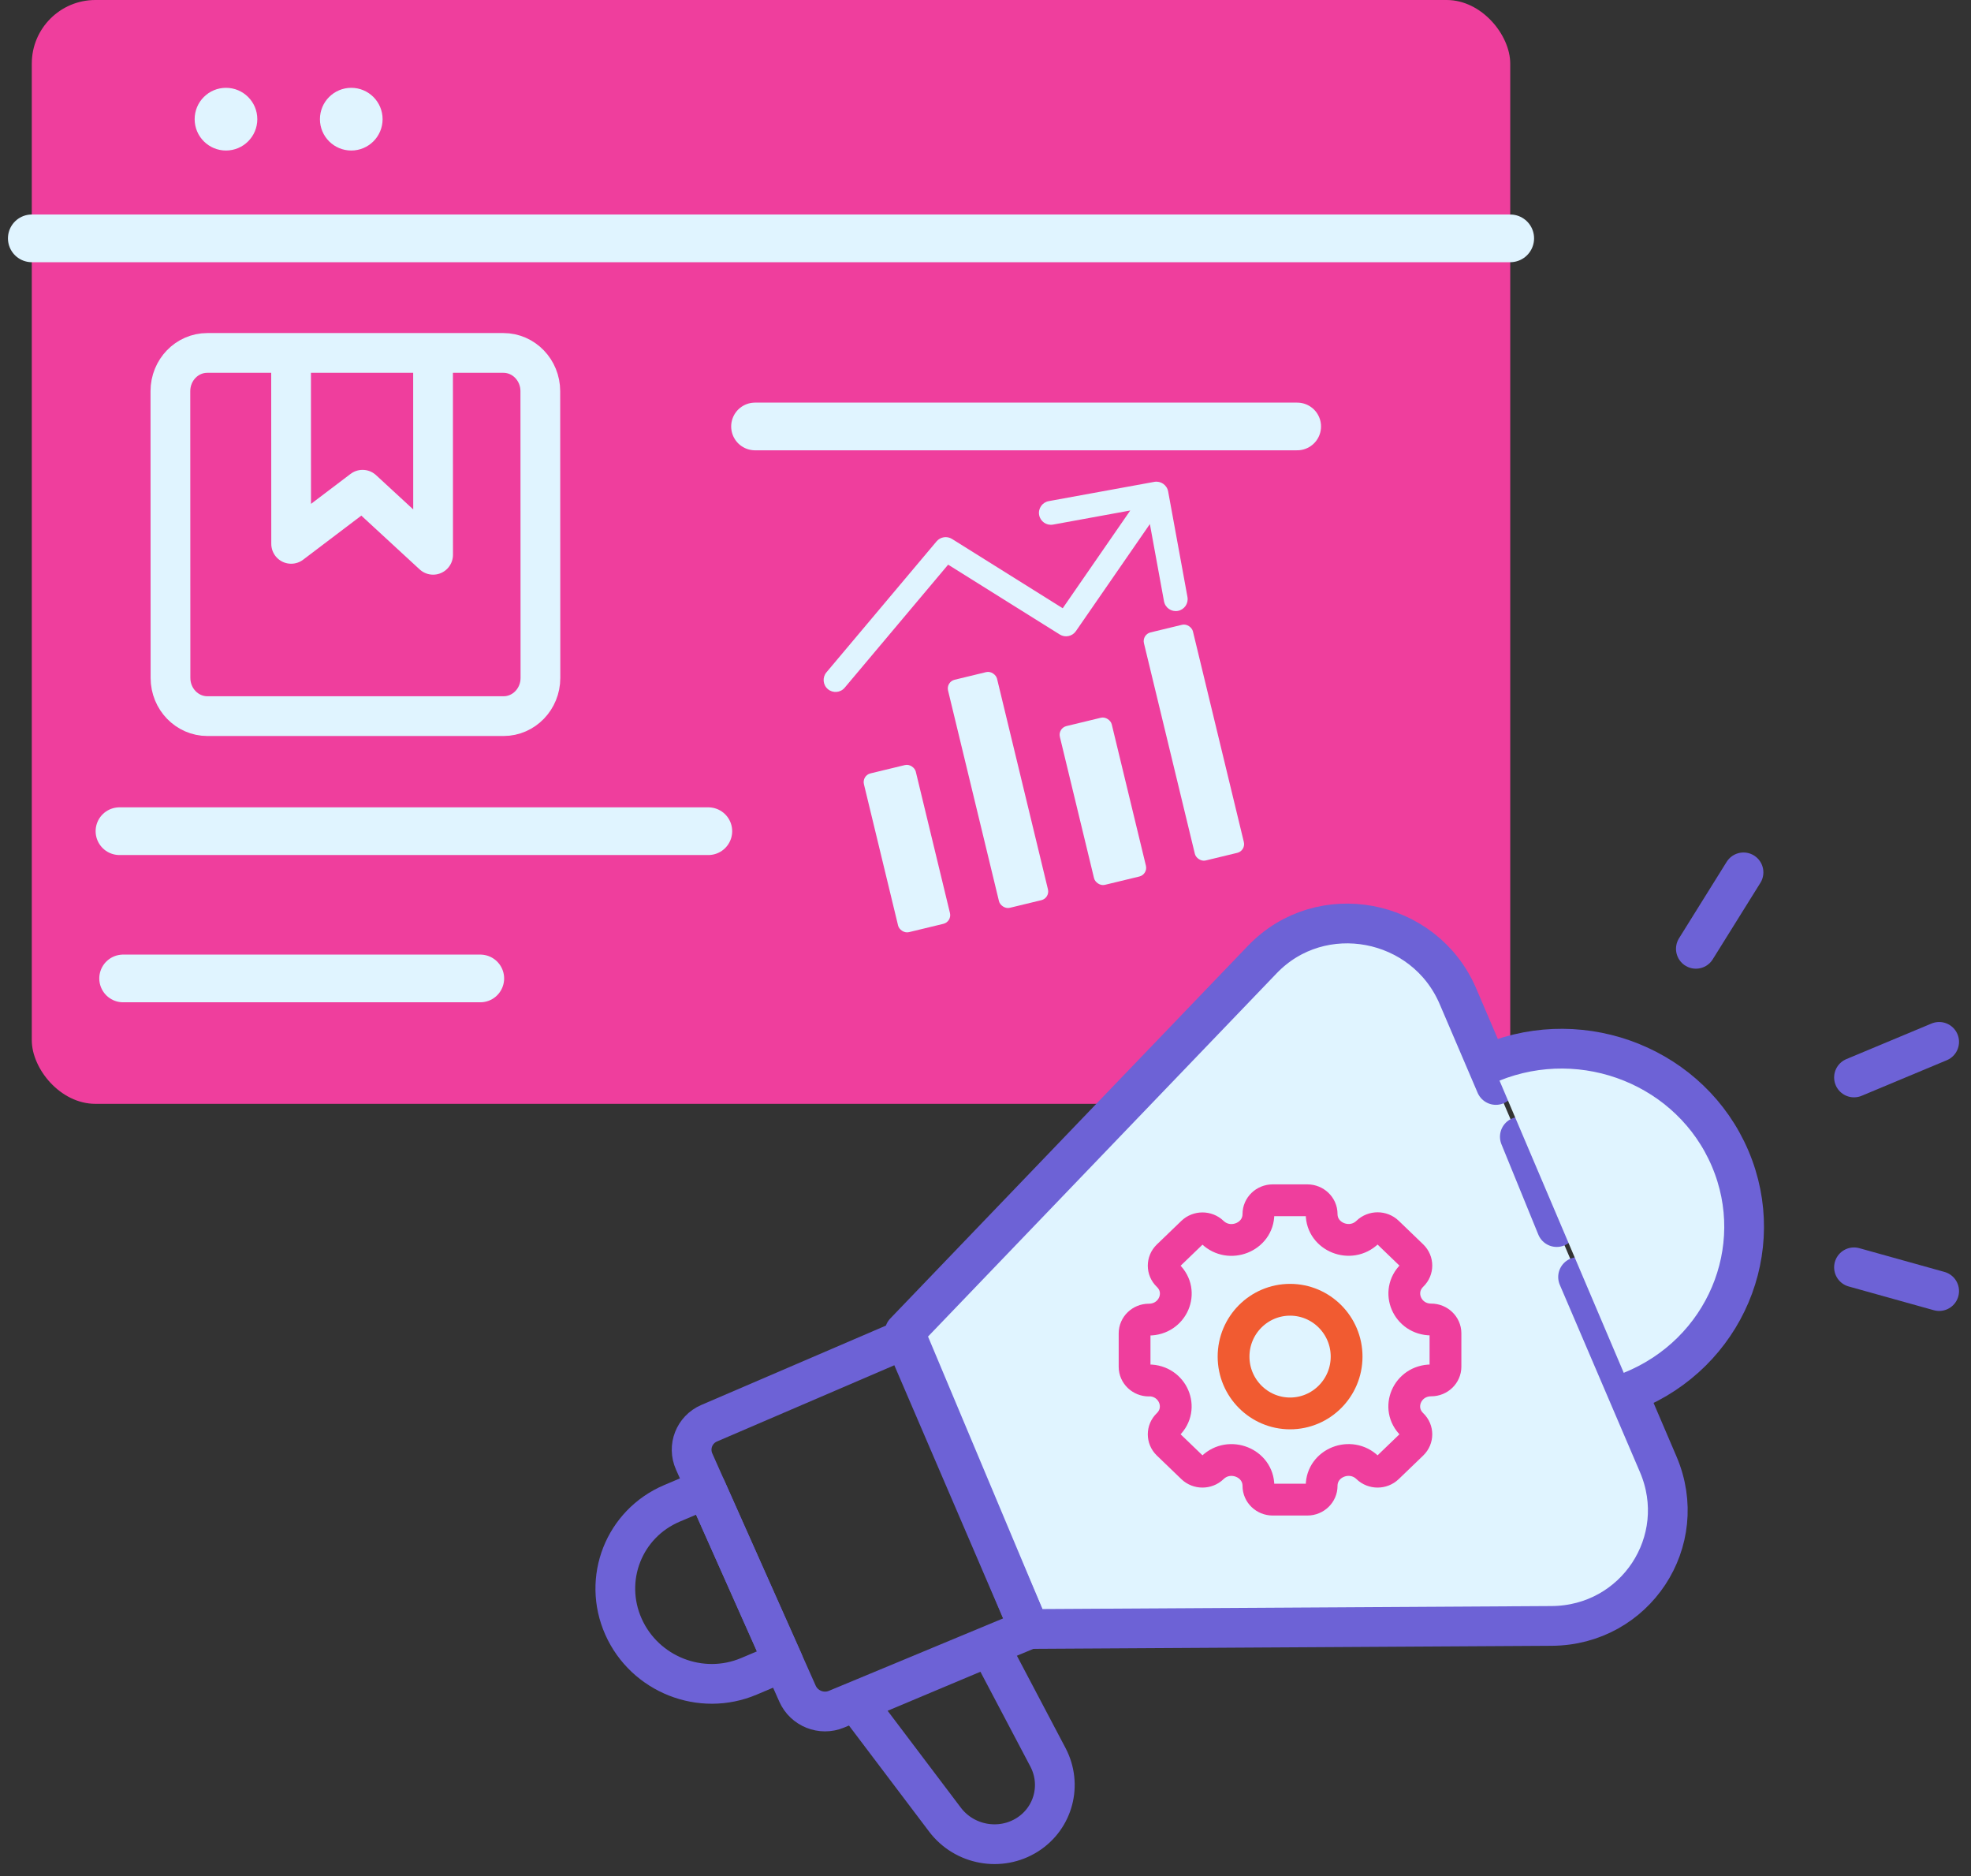
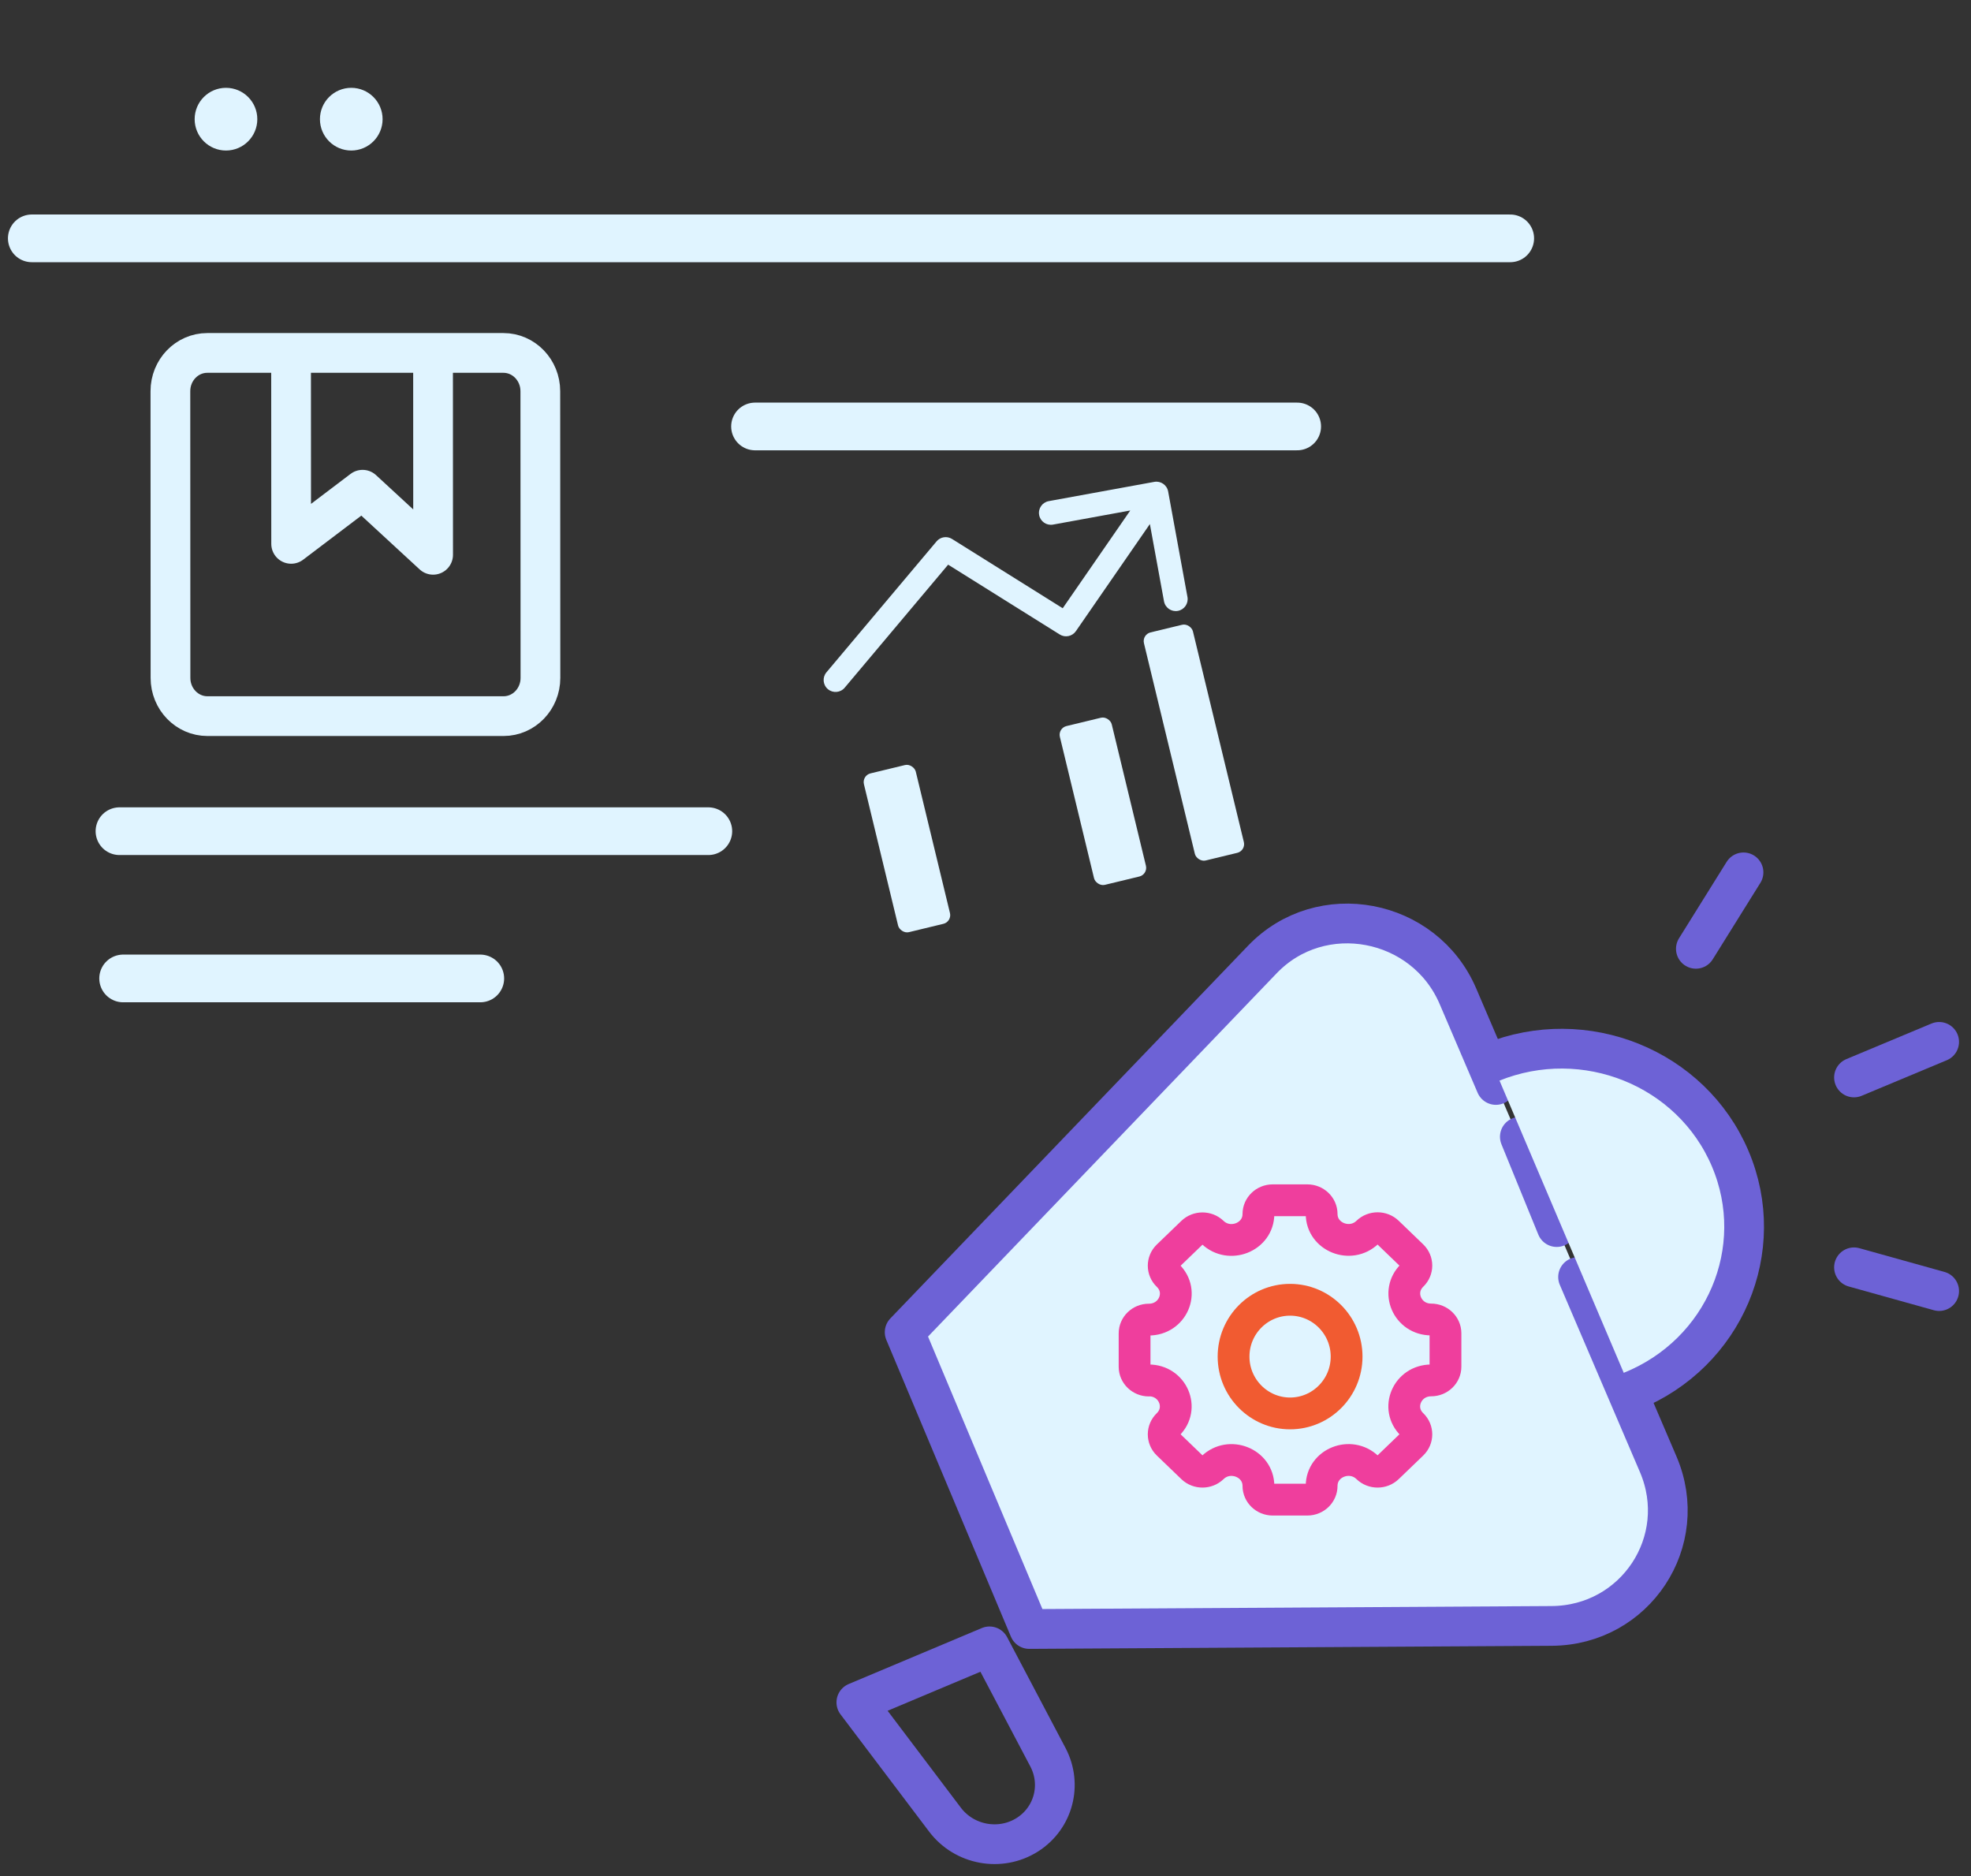
<svg xmlns="http://www.w3.org/2000/svg" width="124" height="118" viewBox="0 0 124 118" fill="none">
  <rect x="0" y="0" width="124" height="118" fill="#333333" stroke="none" />
-   <rect x="2" width="93.012" height="69.43" rx="4" fill="#EF3E9D" />
  <path d="M34 42.641C34 43.968 32.961 45.044 31.678 45.044L13.05 45.044C11.767 45.044 10.726 43.968 10.726 42.641L10.72 24.606C10.719 23.275 11.759 22.199 13.042 22.199L31.67 22.199C32.951 22.199 33.993 23.275 33.993 24.606L34 42.641Z" stroke="#E0F4FF" stroke-width="2.5" stroke-linecap="round" stroke-linejoin="round" />
  <path d="M18.312 22.863L18.317 34.208L22.81 30.804L27.248 34.896L27.244 22.863" stroke="#E0F4FF" stroke-width="2.5" stroke-linecap="round" stroke-linejoin="round" />
  <path d="M2 14.992H95.012" stroke="#E0F4FF" stroke-width="3" stroke-linecap="round" />
  <path d="M51.992 42.29C51.726 42.607 51.767 43.08 52.084 43.347C52.401 43.614 52.874 43.573 53.141 43.256L52.566 42.773L51.992 42.29ZM59.495 34.535L59.893 33.899C59.576 33.701 59.161 33.766 58.921 34.052L59.495 34.535ZM67.068 39.273L66.671 39.909C67.011 40.122 67.458 40.029 67.686 39.7L67.068 39.273ZM73.491 30.913C73.416 30.505 73.025 30.235 72.618 30.309L65.977 31.521C65.57 31.596 65.3 31.986 65.375 32.394C65.449 32.801 65.84 33.071 66.247 32.997L72.15 31.919L73.23 37.821C73.305 38.229 73.695 38.499 74.103 38.424C74.51 38.35 74.78 37.959 74.706 37.552L73.491 30.913ZM52.566 42.773L53.141 43.256L60.069 35.018L59.495 34.535L58.921 34.052L51.992 42.29L52.566 42.773ZM59.495 34.535L59.097 35.171L66.671 39.909L67.068 39.273L67.466 38.638L59.893 33.899L59.495 34.535ZM67.068 39.273L67.686 39.7L73.37 31.474L72.753 31.047L72.136 30.621L66.451 38.847L67.068 39.273Z" fill="#E0F4FF" />
  <rect width="3.357" height="10.275" rx="0.562" transform="matrix(0.972 -0.235 0.235 0.972 54.219 48.777)" fill="#E0F4FF" />
-   <rect width="3.17" height="14.759" rx="0.562" transform="matrix(0.972 -0.235 0.235 0.972 59.512 42.887)" fill="#E0F4FF" />
  <rect width="3.17" height="14.759" rx="0.562" transform="matrix(0.972 -0.235 0.235 0.972 71.836 39.91)" fill="#E0F4FF" />
  <rect width="3.357" height="10.275" rx="0.562" transform="matrix(0.972 -0.235 0.235 0.972 66.547 45.801)" fill="#E0F4FF" />
  <path d="M47.5 26.824H81.609" stroke="#E0F4FF" stroke-width="3" stroke-linecap="round" />
  <path d="M7.516 52.281H44.563" stroke="#E0F4FF" stroke-width="3" stroke-linecap="round" />
  <path d="M7.746 61.543H30.216" stroke="#E0F4FF" stroke-width="3" stroke-linecap="round" />
  <ellipse cx="14.217" cy="7.496" rx="1.971" ry="1.972" fill="#E0F4FF" />
  <ellipse cx="22.099" cy="7.496" rx="1.971" ry="1.972" fill="#E0F4FF" />
  <path d="M99.28 80.323L104.322 92.101C106.392 96.938 102.891 102.242 97.61 102.269L64.752 102.462L56.914 83.795L79.422 60.347C83.105 56.51 89.612 57.736 91.723 62.666L93.314 66.384L94.11 68.243M97.936 77.181L95.617 71.501L97.936 77.181Z" fill="#E0F4FF" />
  <path d="M99.28 80.323L104.322 92.101C106.392 96.938 102.891 102.242 97.61 102.269L64.752 102.462L56.914 83.795L79.422 60.347C83.105 56.51 89.612 57.736 91.723 62.666L93.314 66.384L94.11 68.243M97.936 77.181L95.617 71.501" stroke="#6D62D6" stroke-width="2.5" stroke-linecap="round" stroke-linejoin="round" />
  <path d="M72.275 86.826C73.783 86.826 74.533 88.577 73.473 89.606C73.123 89.943 73.123 90.493 73.473 90.831L75.014 92.314C75.364 92.652 75.934 92.652 76.285 92.314C77.353 91.286 79.17 92.016 79.17 93.461C79.17 93.94 79.577 94.325 80.066 94.325H82.251C82.748 94.325 83.147 93.932 83.147 93.461C83.147 92.008 84.964 91.286 86.032 92.314C86.382 92.652 86.953 92.652 87.303 92.314L88.844 90.831C89.194 90.493 89.194 89.943 88.844 89.606C87.776 88.577 88.534 86.826 90.041 86.826C90.539 86.826 90.938 86.434 90.938 85.963V83.858C90.938 83.387 90.531 82.995 90.041 82.995C88.534 82.995 87.784 81.244 88.844 80.215C89.194 79.877 89.194 79.328 88.844 78.99L87.303 77.506C86.953 77.168 86.382 77.168 86.032 77.506C84.964 78.535 83.147 77.805 83.147 76.36C83.147 75.881 82.739 75.496 82.251 75.496H80.066C79.569 75.496 79.17 75.889 79.17 76.36C79.17 77.812 77.353 78.535 76.285 77.514C75.934 77.176 75.364 77.176 75.014 77.514L73.473 78.998C73.123 79.336 73.123 79.885 73.473 80.223C74.541 81.251 73.783 83.002 72.275 83.002C71.778 83.002 71.379 83.395 71.379 83.866V85.97C71.379 86.449 71.786 86.834 72.275 86.834V86.826Z" fill="#E0F4FF" stroke="#EF3E9D" stroke-width="2" stroke-linecap="round" stroke-linejoin="round" />
  <path d="M77.606 85.329C77.606 83.351 79.201 81.754 81.162 81.754C83.123 81.754 84.718 83.357 84.718 85.329C84.718 87.3 83.123 88.903 81.162 88.903C79.201 88.903 77.606 87.3 77.606 85.329Z" fill="#E0F4FF" stroke="#F15B31" stroke-width="2" stroke-linecap="round" stroke-linejoin="round" />
-   <path d="M56.919 84.231L44.614 89.519C43.677 89.922 43.257 91.001 43.672 91.932L50.173 106.53C50.588 107.463 51.682 107.899 52.623 107.508L64.755 102.465L56.919 84.231Z" stroke="#6D62D6" stroke-width="2.5" stroke-linecap="round" stroke-linejoin="round" />
-   <path d="M44.432 93.644L42.275 94.559C39.253 95.84 37.886 99.314 39.225 102.318C40.564 105.321 44.099 106.72 47.121 105.437L49.278 104.525L44.432 93.644Z" stroke="#6D62D6" stroke-width="2.5" stroke-linecap="round" stroke-linejoin="round" />
  <path d="M62.252 103.555L53.875 107.077L59.449 114.451C60.667 116.065 62.945 116.478 64.641 115.397C66.28 114.352 66.835 112.249 65.926 110.525L62.252 103.555Z" stroke="#6D62D6" stroke-width="2.5" stroke-linecap="round" stroke-linejoin="round" />
  <path d="M102.643 87.499C108.499 85.13 111.278 78.579 108.847 72.87C106.417 67.16 99.703 64.449 93.848 66.818" fill="#E0F4FF" />
  <path d="M102.643 87.499C108.499 85.13 111.278 78.579 108.847 72.87C106.417 67.16 99.703 64.449 93.848 66.818" stroke="#6D62D6" stroke-width="2.5" stroke-linecap="round" stroke-linejoin="round" />
  <path d="M109.688 54.871L106.691 59.679M121.996 65.533L116.639 67.771M121.996 81.207L116.639 79.713" stroke="#6D62D6" stroke-width="2.5" stroke-linecap="round" stroke-linejoin="round" />
</svg>